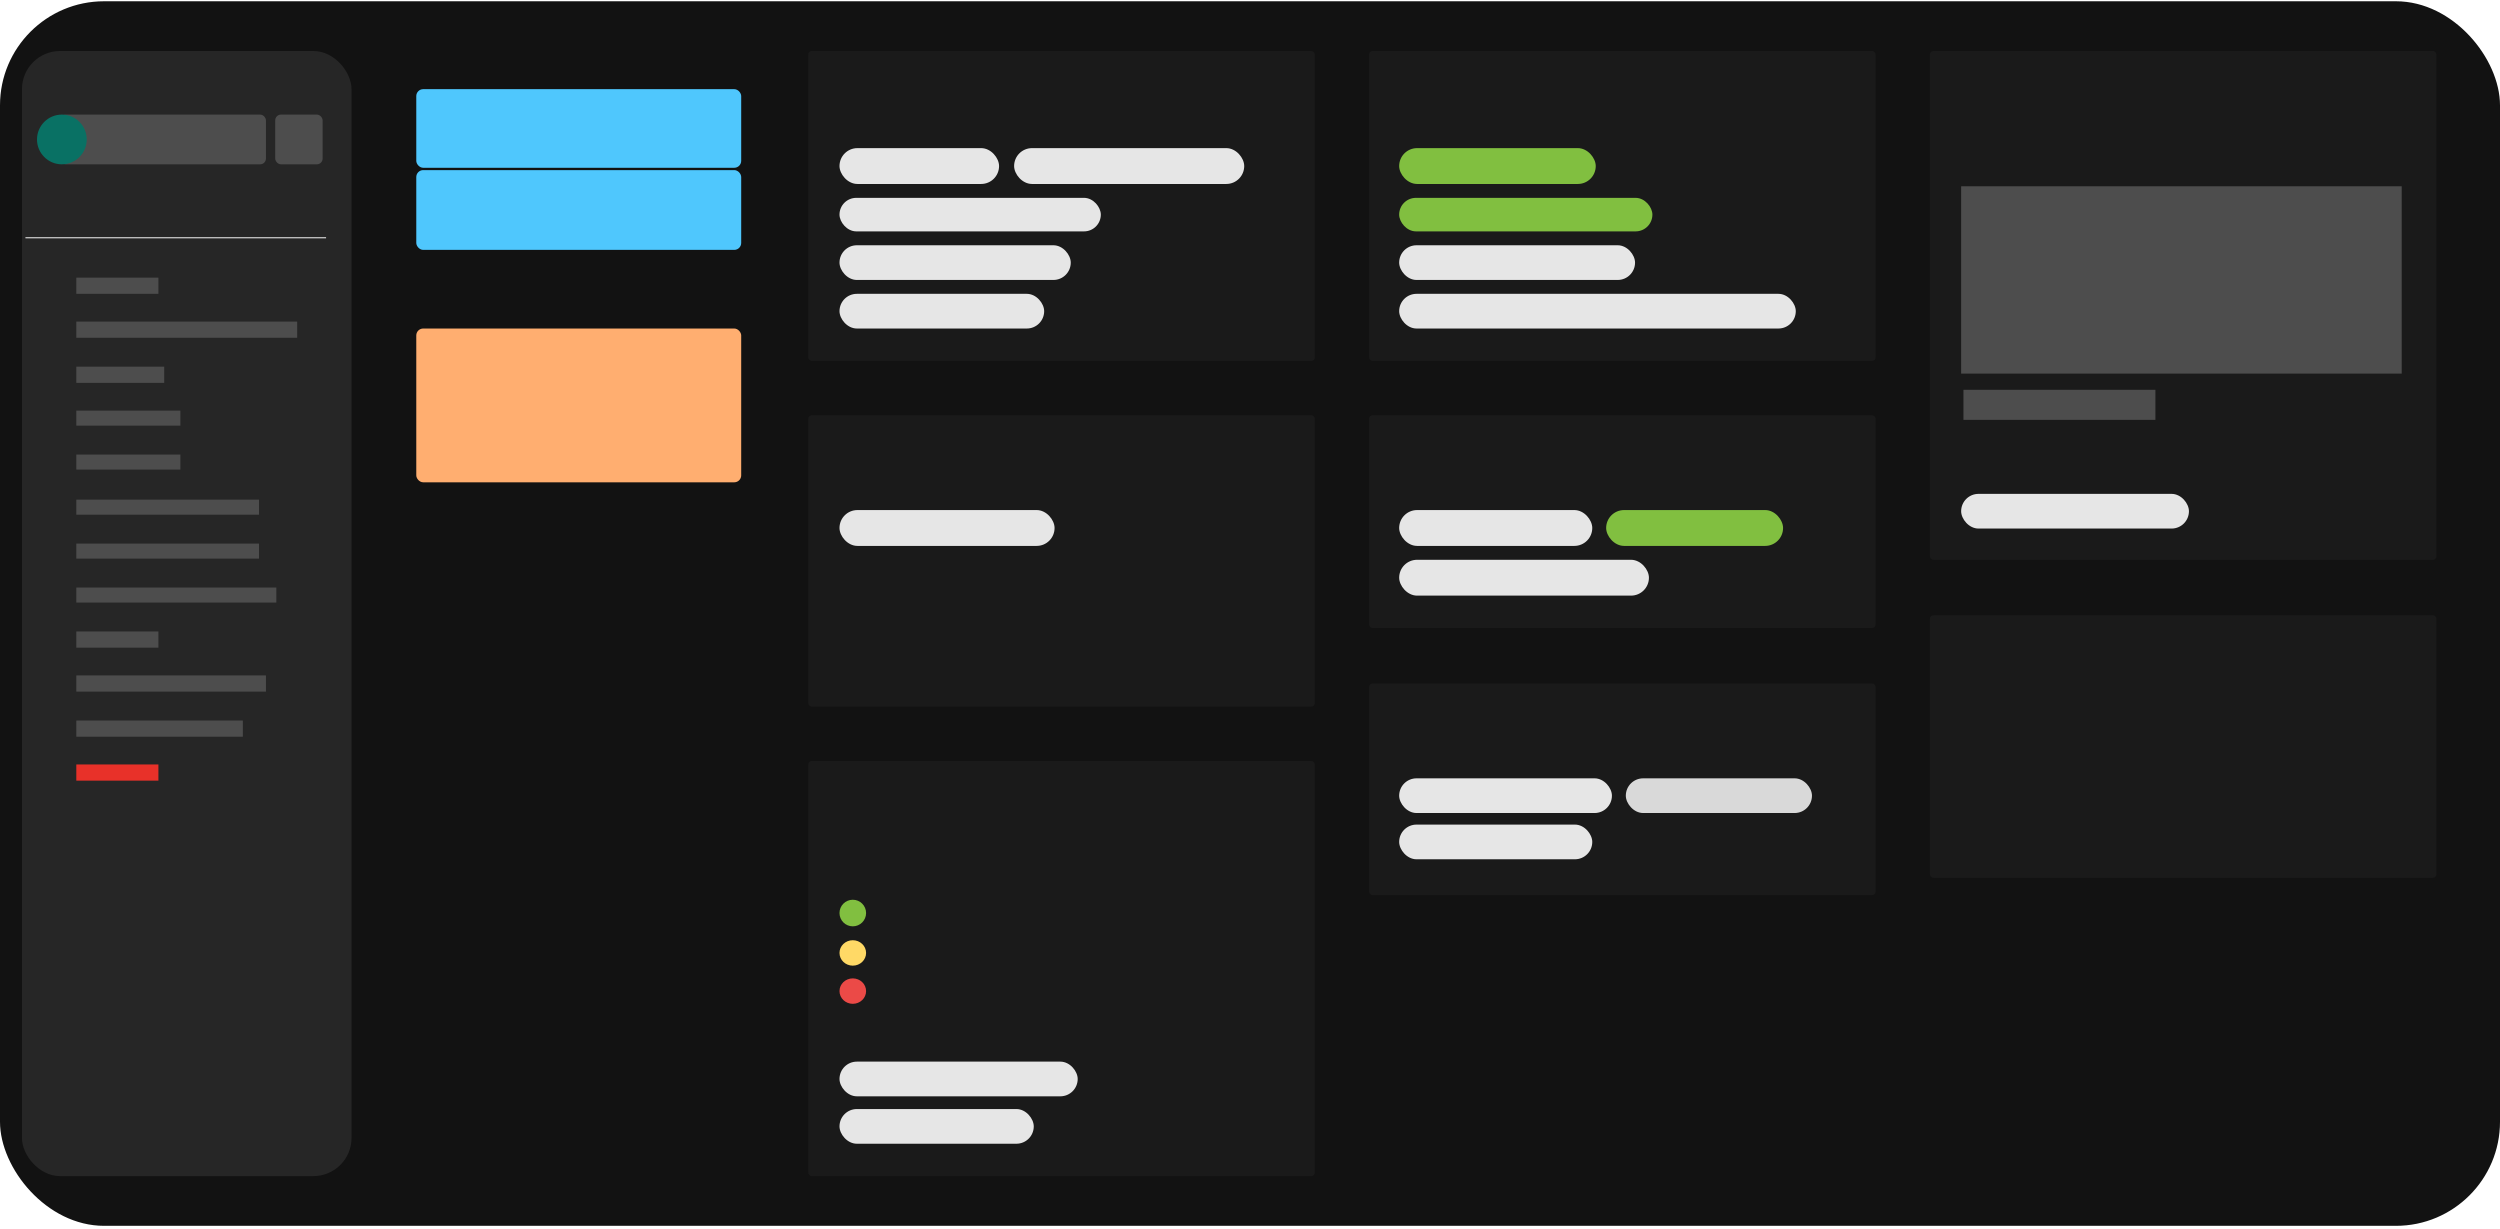
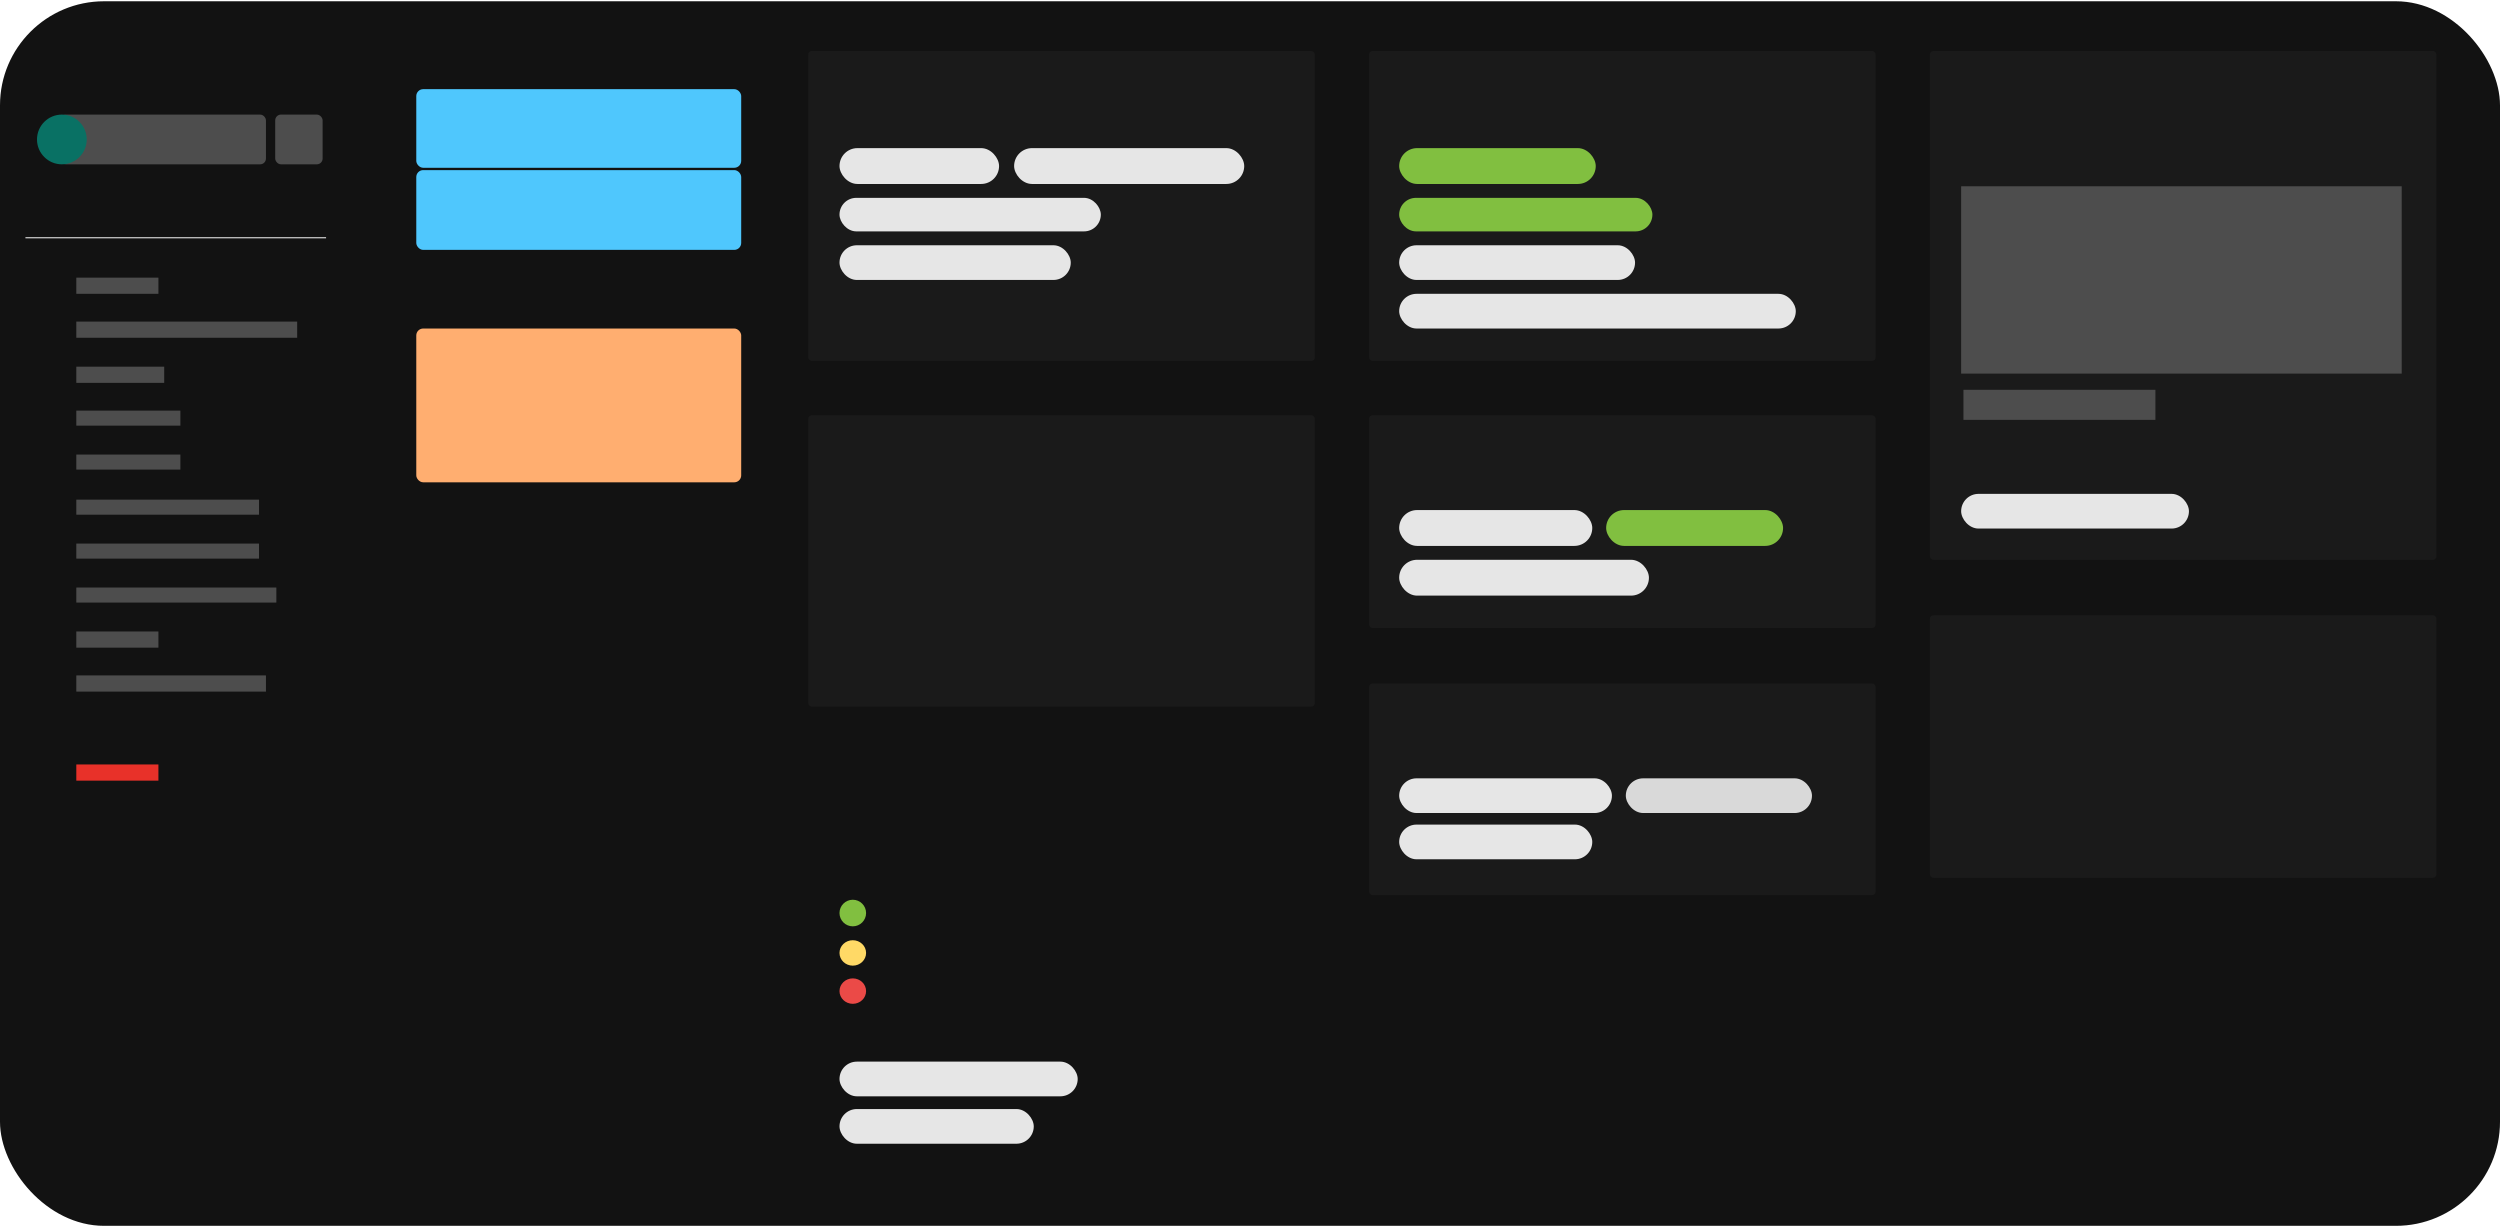
<svg xmlns="http://www.w3.org/2000/svg" width="468" height="230" viewBox="0 0 468 230" fill="none">
  <rect y="0.238" width="468" height="229.238" rx="19.482" fill="#121212" />
-   <rect x="4.112" y="9.547" width="61.693" height="210.621" rx="7.143" fill="#262626" />
  <rect x="77.927" y="31.843" width="60.826" height="14.936" rx="1.299" fill="#4FC7FD" />
  <rect x="151.31" y="9.547" width="94.812" height="58.013" rx="0.649" fill="#1A1A1A" />
  <rect x="151.31" y="77.733" width="94.812" height="54.549" rx="0.649" fill="#1A1A1A" />
-   <rect x="151.31" y="142.457" width="94.812" height="77.711" rx="0.649" fill="#1A1A1A" />
  <rect x="256.296" y="9.547" width="94.812" height="58.013" rx="0.649" fill="#1A1A1A" />
  <rect x="361.281" y="9.547" width="94.812" height="95.245" rx="0.649" fill="#1A1A1A" />
  <rect x="256.296" y="77.733" width="94.812" height="39.83" rx="0.649" fill="#1A1A1A" />
  <rect x="256.296" y="127.953" width="94.812" height="39.613" rx="0.649" fill="#1A1A1A" />
  <rect x="361.281" y="115.182" width="94.812" height="49.138" rx="0.649" fill="#1A1A1A" />
  <rect x="77.927" y="61.499" width="60.826" height="28.79" rx="1.299" fill="#FFAE70" />
  <rect x="77.927" y="16.69" width="60.826" height="14.719" rx="1.299" fill="#4FC7FD" />
  <rect x="157.154" y="27.729" width="29.872" height="6.71" rx="3.355" fill="#E6E6E6" />
  <rect x="157.154" y="37.038" width="48.92" height="6.277" rx="3.139" fill="#E6E6E6" />
-   <rect x="157.154" y="95.484" width="40.262" height="6.71" rx="3.355" fill="#E6E6E6" />
  <rect x="261.924" y="95.484" width="36.149" height="6.71" rx="3.355" fill="#E6E6E6" />
  <rect x="367.127" y="92.453" width="42.643" height="6.494" rx="3.247" fill="#E6E6E6" />
  <rect x="261.924" y="104.792" width="46.756" height="6.71" rx="3.355" fill="#E6E6E6" />
  <rect x="261.924" y="145.704" width="39.829" height="6.494" rx="3.247" fill="#E6E6E6" />
  <rect x="304.352" y="145.704" width="34.85" height="6.494" rx="3.247" fill="#D9D9D9" />
  <rect x="261.924" y="154.364" width="36.149" height="6.494" rx="3.247" fill="#E6E6E6" />
  <rect x="261.924" y="45.914" width="44.158" height="6.494" rx="3.247" fill="#E6E6E6" />
  <rect x="261.924" y="27.729" width="36.799" height="6.71" rx="3.355" fill="#81BF40" />
  <rect x="300.672" y="95.484" width="33.119" height="6.71" rx="3.355" fill="#81BF40" />
  <rect x="261.924" y="37.038" width="47.405" height="6.277" rx="3.139" fill="#81BF40" />
  <rect x="261.924" y="55.005" width="74.247" height="6.494" rx="3.247" fill="#E6E6E6" />
  <rect x="157.154" y="198.737" width="44.591" height="6.494" rx="3.247" fill="#E6E6E6" />
  <rect x="157.154" y="207.613" width="36.366" height="6.494" rx="3.247" fill="#E6E6E6" />
  <rect x="157.154" y="45.914" width="43.292" height="6.494" rx="3.247" fill="#E6E6E6" />
-   <rect x="157.154" y="55.005" width="38.314" height="6.494" rx="3.247" fill="#E6E6E6" />
  <rect x="189.842" y="27.729" width="43.076" height="6.71" rx="3.355" fill="#E6E6E6" />
  <rect x="11.255" y="21.452" width="38.53" height="9.308" rx="1.082" fill="#4D4D4D" />
  <rect x="51.519" y="21.452" width="8.875" height="9.308" rx="1.082" fill="#4D4D4D" />
  <circle cx="11.58" cy="26.106" r="4.654" fill="#097164" />
  <rect x="367.127" y="34.872" width="82.472" height="35.067" fill="#4D4D4D" />
  <rect x="367.56" y="72.971" width="35.933" height="5.628" fill="#4D4D4D" />
  <circle cx="159.643" cy="170.921" r="2.489" fill="#81BF40" />
  <ellipse cx="159.643" cy="178.39" rx="2.489" ry="2.381" fill="#FFD966" />
  <ellipse cx="159.643" cy="185.534" rx="2.489" ry="2.381" fill="#EB4A47" />
  <rect x="4.761" y="44.398" width="56.28" height="0.216" fill="#D9D9D9" />
  <rect x="14.286" y="51.973" width="15.369" height="3.03" fill="#4D4D4D" />
  <rect x="14.286" y="60.2" width="41.344" height="3.03" fill="#4D4D4D" />
  <rect x="14.286" y="68.642" width="16.451" height="3.03" fill="#4D4D4D" />
  <rect x="14.286" y="76.867" width="19.482" height="2.814" fill="#4D4D4D" />
  <rect x="14.286" y="85.094" width="19.482" height="2.814" fill="#4D4D4D" />
  <rect x="14.286" y="93.536" width="34.201" height="2.814" fill="#4D4D4D" />
  <rect x="14.286" y="101.76" width="34.201" height="2.814" fill="#4D4D4D" />
  <rect x="14.286" y="109.987" width="37.448" height="2.814" fill="#4D4D4D" />
  <rect x="14.286" y="118.212" width="15.369" height="3.03" fill="#4D4D4D" />
  <rect x="14.286" y="126.439" width="35.5" height="3.03" fill="#4D4D4D" />
-   <rect x="14.286" y="134.881" width="31.171" height="3.03" fill="#4D4D4D" />
  <rect x="14.286" y="143.107" width="15.369" height="3.03" fill="#E83129" />
</svg>